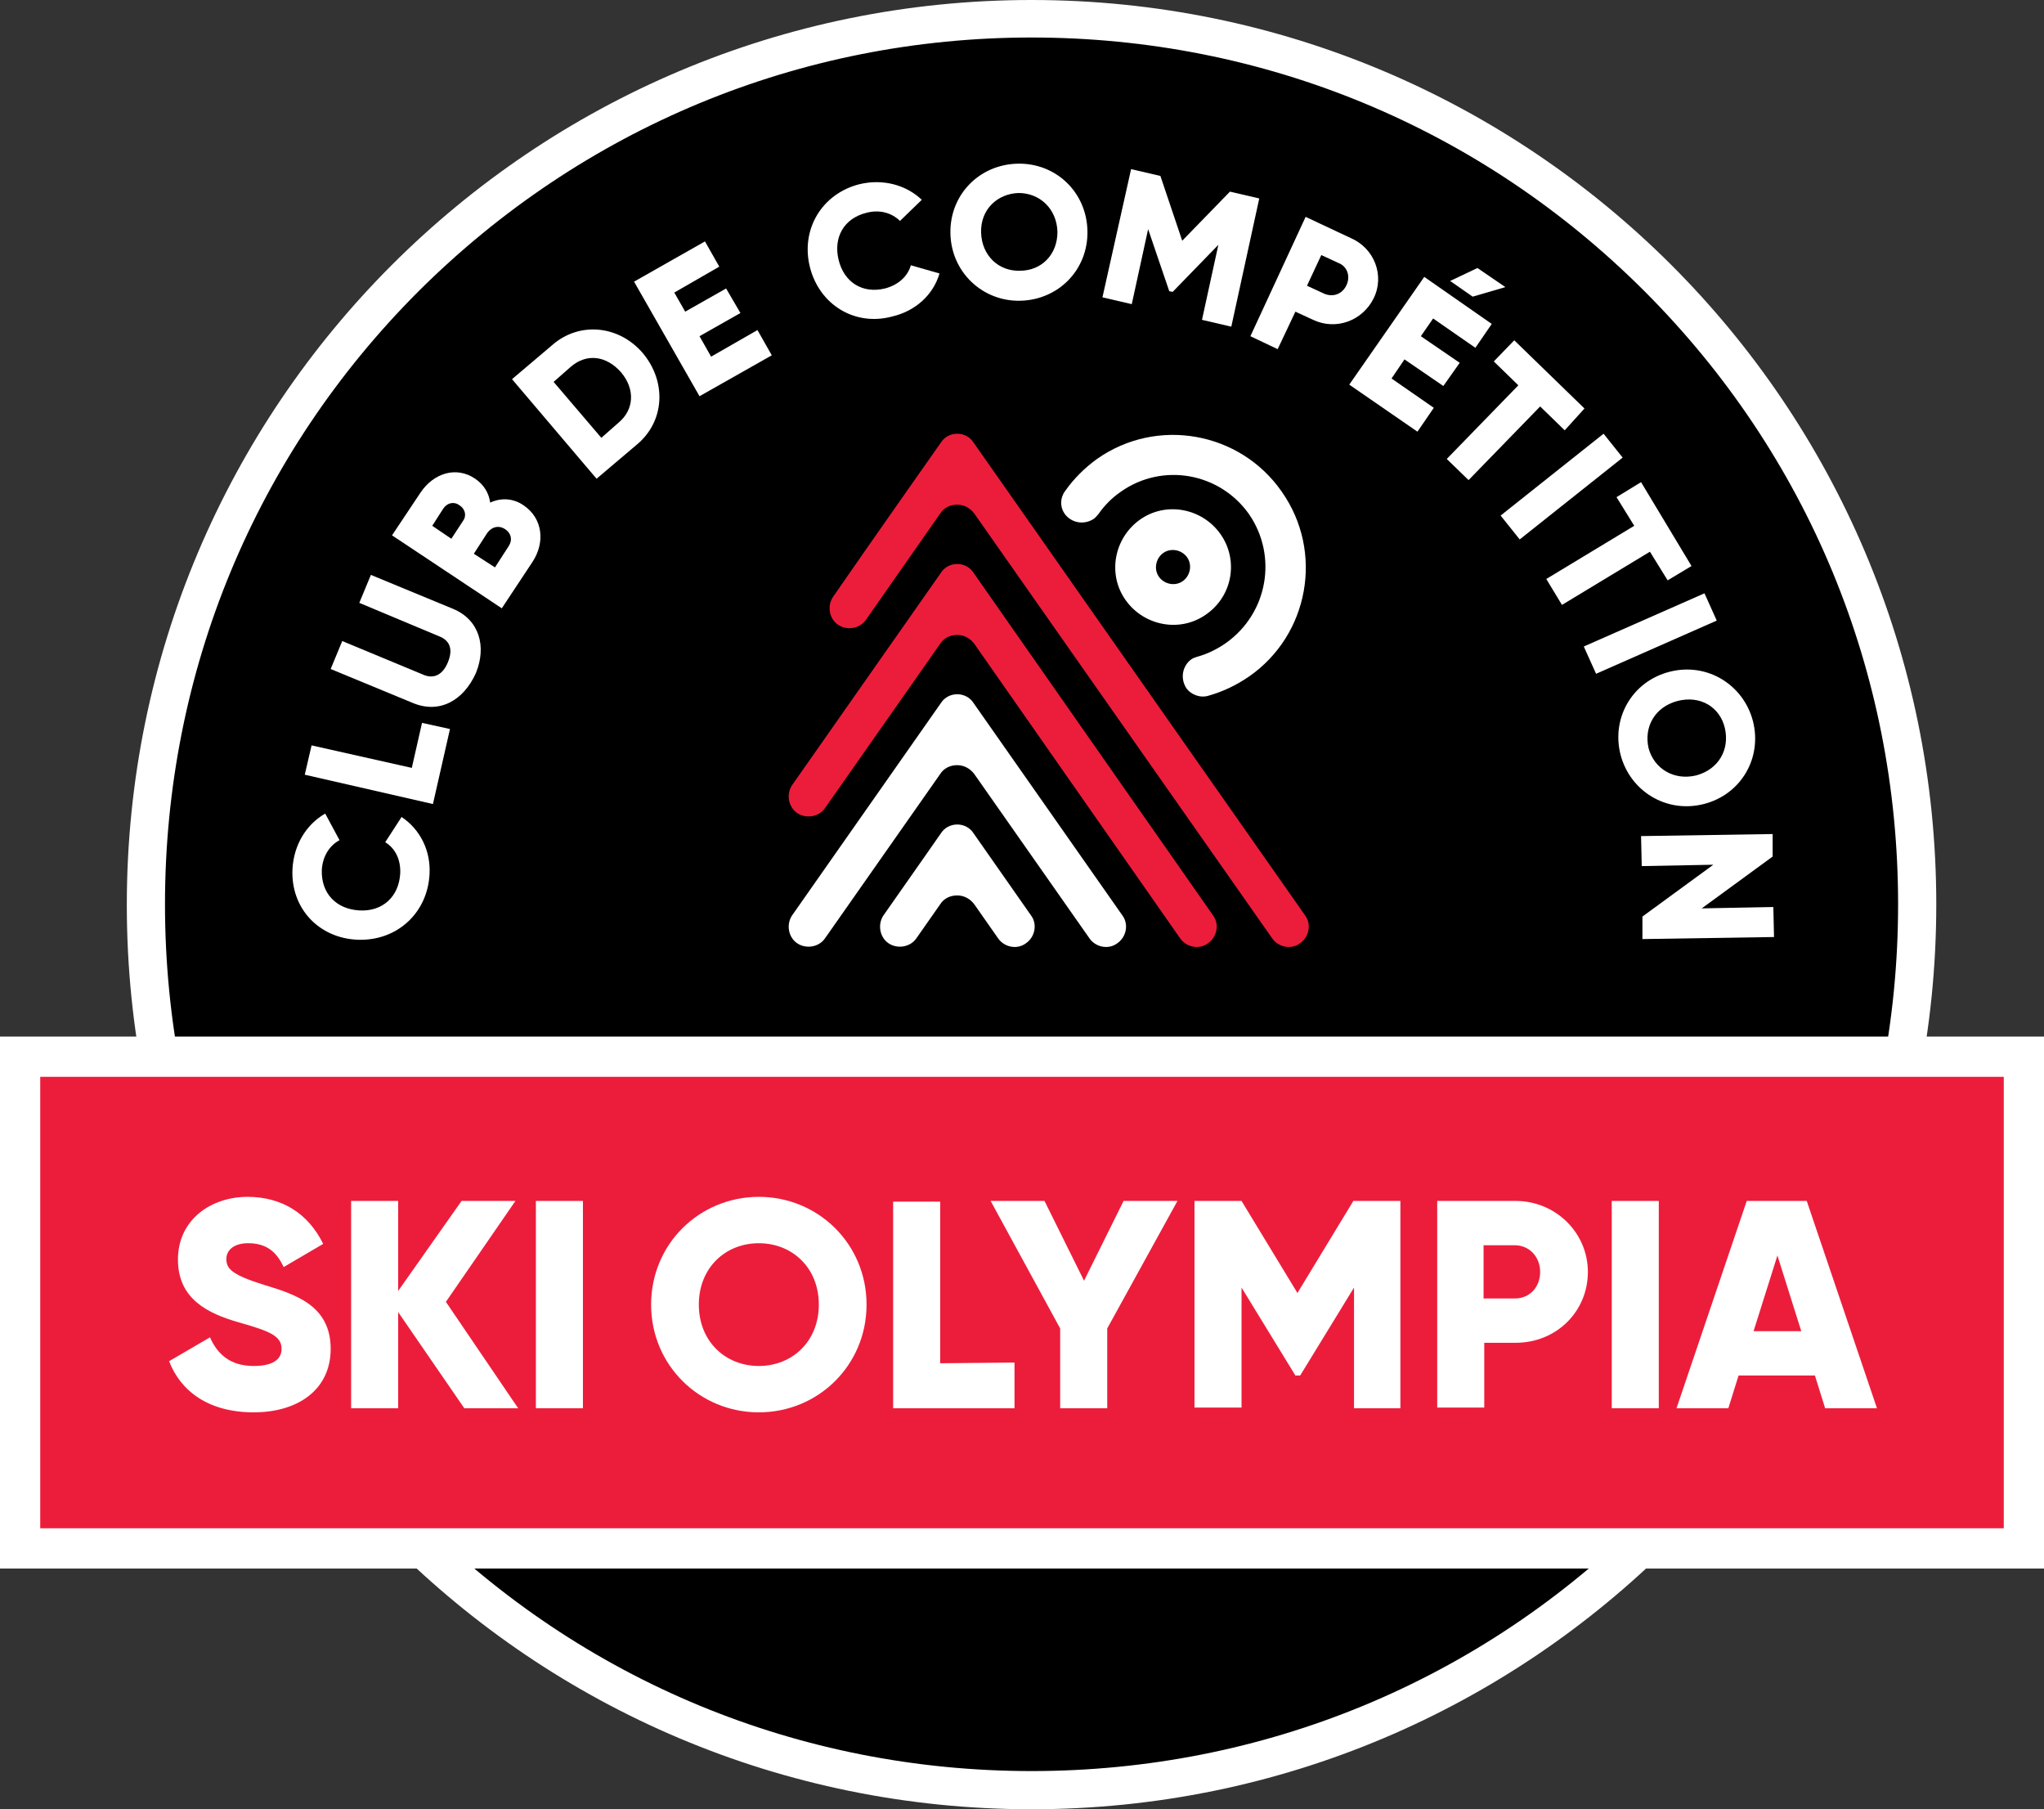
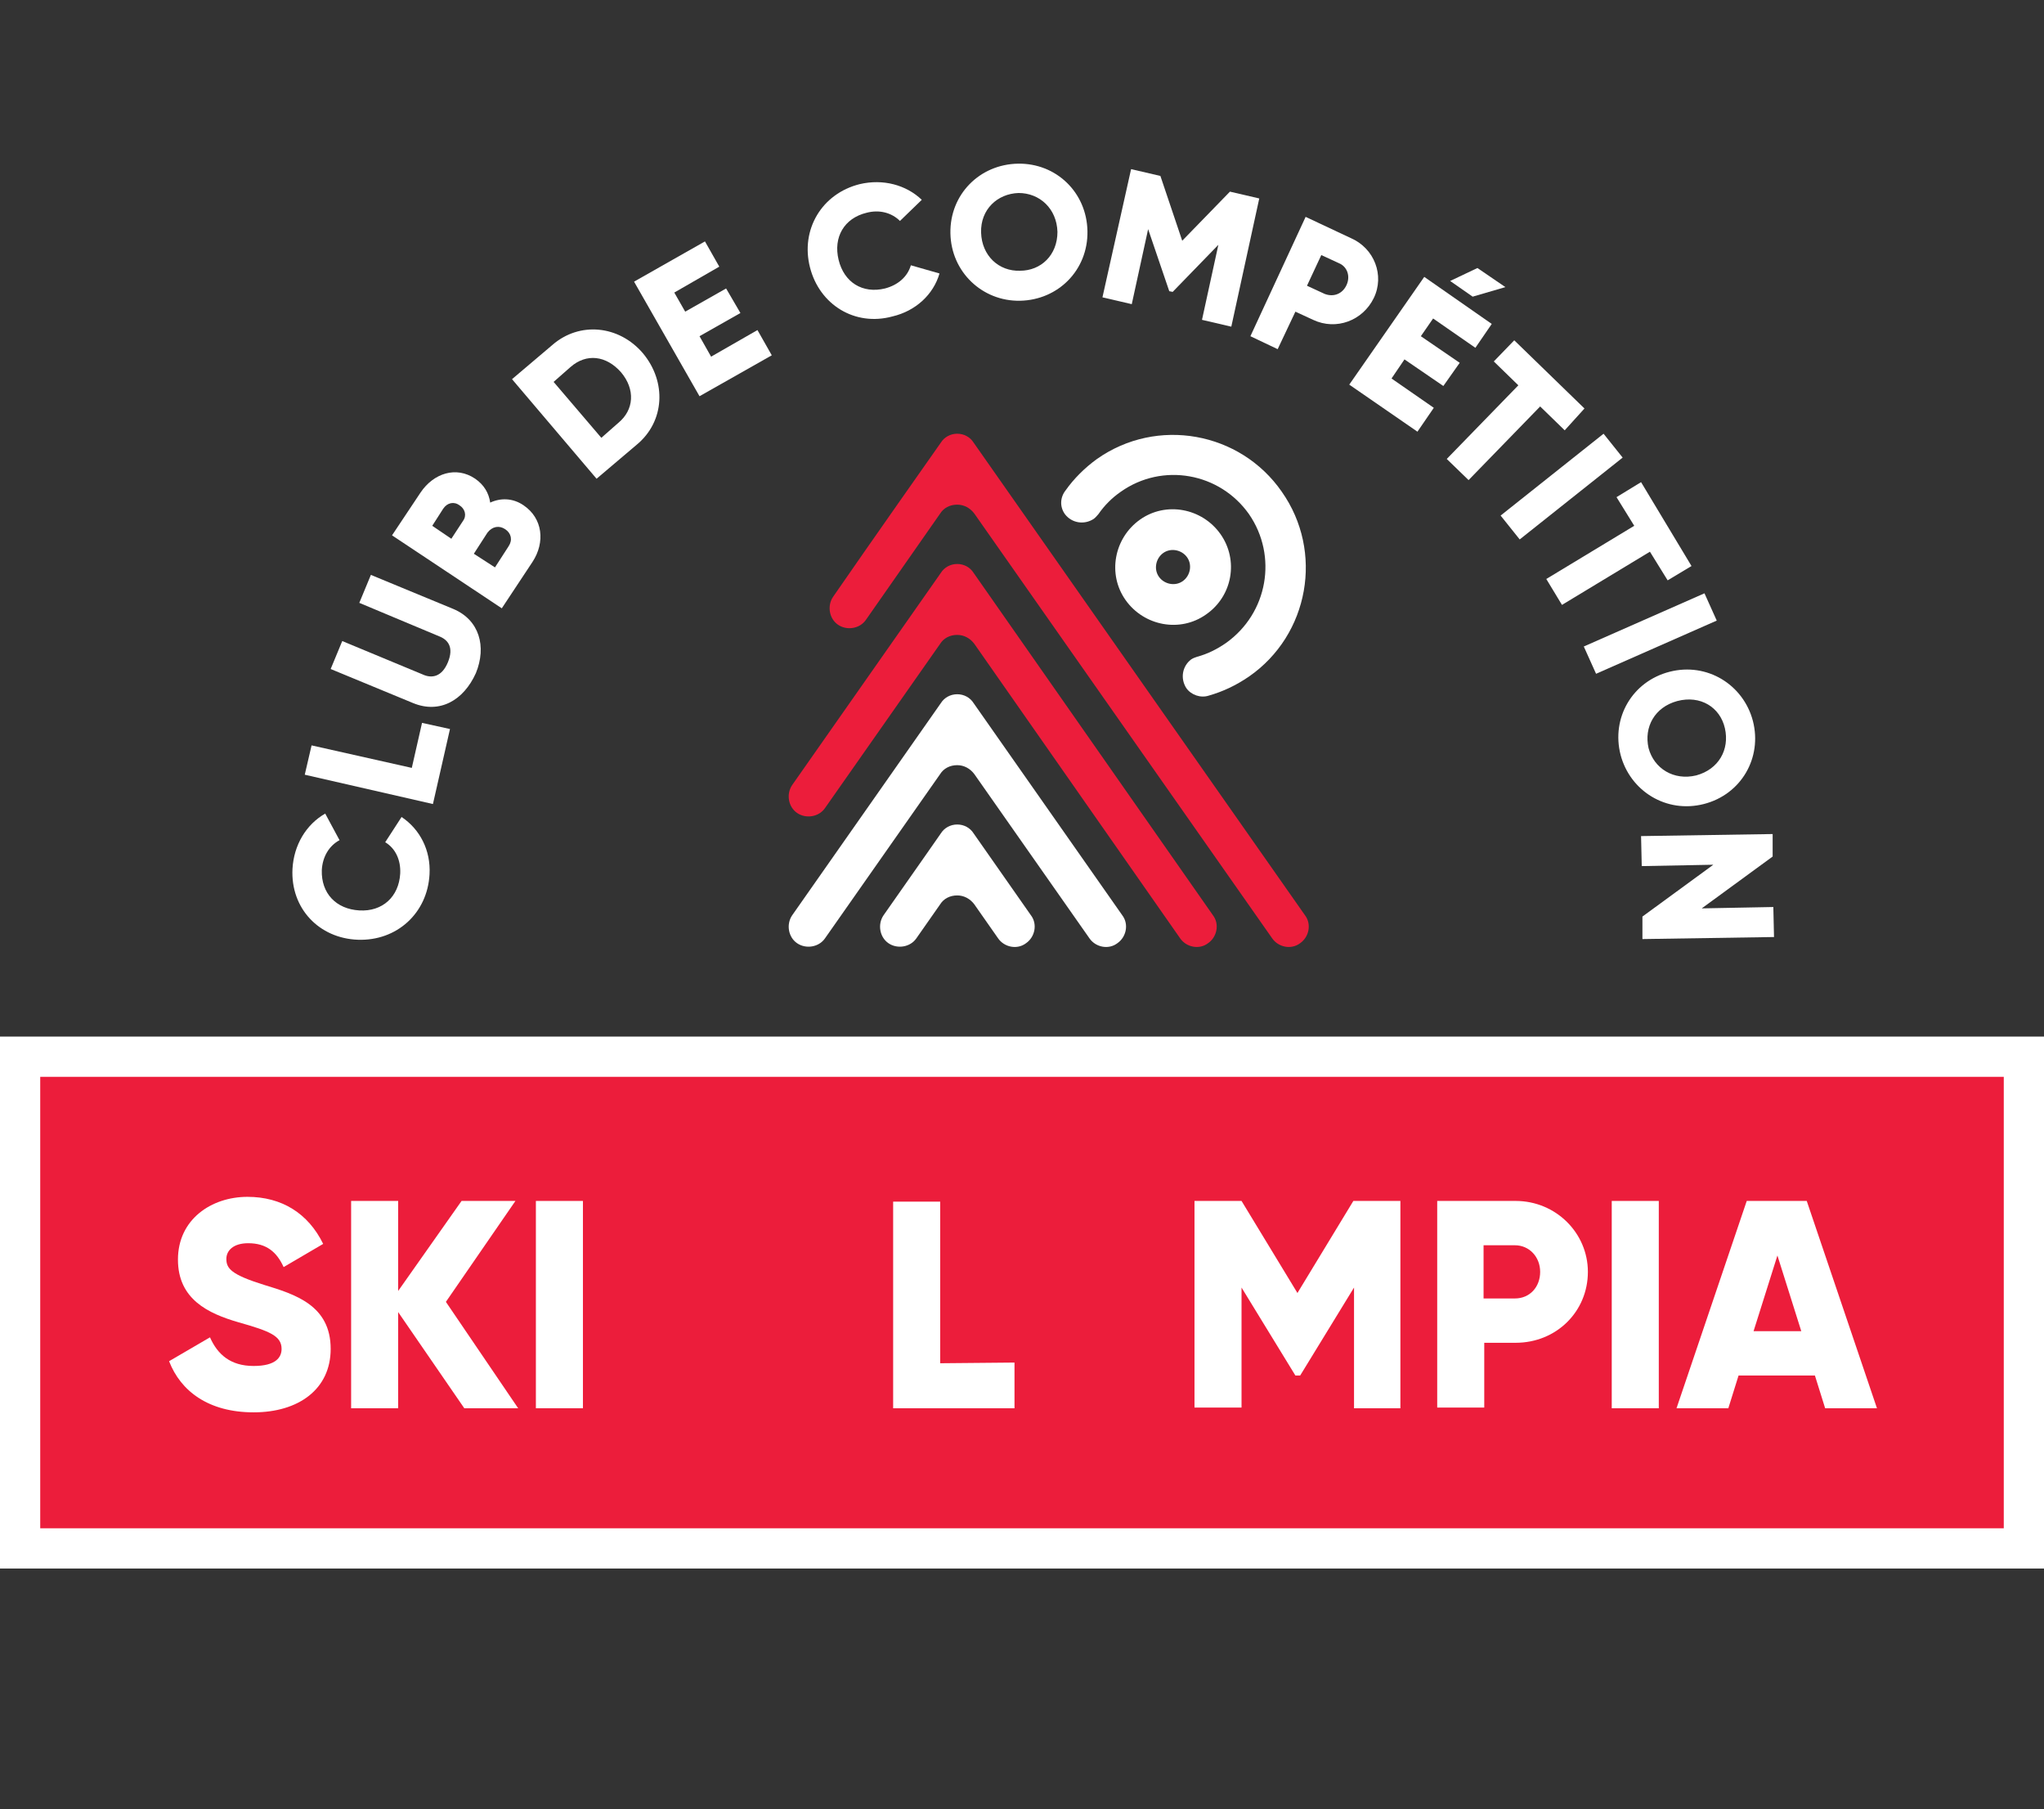
<svg xmlns="http://www.w3.org/2000/svg" version="1.1" id="Layer_1" x="0px" y="0px" viewBox="0 0 299.8 265.3" style="enable-background:new 0 0 299.8 265.3;" xml:space="preserve">
  <rect x="0" y="0" width="299.8" height="265.3" fill="#333333" stroke="none" />
  <style type="text/css">
	.st0{fill:#FFFFFF;}
	.st1{fill:#EC1D3B;}
</style>
  <g>
-     <circle cx="151.3" cy="132.7" r="130" />
-     <path class="st0" d="M151.3,5.5c34,0,65.9,13.2,89.9,37.2s37.2,55.9,37.2,89.9s-13.2,65.9-37.2,89.9s-55.9,37.2-89.9,37.2   s-65.9-13.2-89.9-37.2s-37.2-55.9-37.2-89.9s13.2-65.9,37.2-89.9C85.4,18.8,117.3,5.5,151.3,5.5 M151.3,0   C78,0,18.6,59.4,18.6,132.7S78,265.3,151.3,265.3S284,205.9,284,132.6S224.5,0,151.3,0L151.3,0z" />
-   </g>
+     </g>
  <g>
    <path class="st0" d="M52.5,137.8c-5.7-0.2-9.9-4.6-9.6-10.4c0.2-3.5,2-6.5,4.8-8.1l2.1,3.9c-1.5,0.8-2.5,2.4-2.6,4.4   c-0.1,3.4,2.1,5.7,5.5,5.9s5.8-2,6-5.4c0.1-2-0.7-3.7-2.2-4.6l2.4-3.7c2.7,1.8,4.3,4.9,4.1,8.4C62.7,133.9,58.2,138,52.5,137.8z" />
    <path class="st0" d="M61.9,106l4.1,0.9l-2.5,11l-18.8-4.3l1-4.3l14.7,3.3L61.9,106z" />
    <path class="st0" d="M60.6,103.1l-12.1-5l1.7-4.1L62,98.9c1.3,0.6,2.8,0.4,3.7-1.8c0.9-2.2,0-3.3-1.3-3.8l-11.7-4.9l1.7-4.1l12.1,5   c3.8,1.6,4.9,5.5,3.3,9.4C68,102.7,64.5,104.7,60.6,103.1z" />
    <path class="st0" d="M76.8,74.1c2.8,1.9,3.2,5.4,1.3,8.3l-4.5,6.8L57.5,78.5l4.2-6.3c1.9-2.8,5.2-3.9,8-2c1.3,0.9,2,2.1,2.2,3.5   C73.4,73,75.2,73,76.8,74.1z M63.4,77.1l2.8,1.9l1.7-2.6c0.6-0.8,0.3-1.8-0.5-2.3c-0.8-0.6-1.8-0.4-2.4,0.5L63.4,77.1z M74.1,77.6   c-0.9-0.6-1.9-0.4-2.6,0.5l-2,3.1l3.1,2l2-3.1C75.2,79.2,75,78.2,74.1,77.6z" />
    <path class="st0" d="M94.3,51.8c3.5,4.2,3.2,10-0.9,13.4l-5.9,5L75.1,55.6l5.9-5C85,47.1,90.8,47.7,94.3,51.8z M91.1,54.6   c-2.2-2.5-5.1-2.8-7.4-0.8L81.2,56l7,8.2l2.5-2.2C93,60.1,93.2,57.1,91.1,54.6z" />
    <path class="st0" d="M111.1,48.4l2.1,3.7l-10.6,6L93,41.3l10.4-5.9l2.1,3.7l-6.6,3.8l1.6,2.8l6-3.4l2.1,3.6l-6,3.4l1.7,3   L111.1,48.4z" />
    <path class="st0" d="M118.8,39.2c-1.4-5.5,1.7-10.8,7.3-12.2c3.4-0.8,6.8,0.1,9.1,2.3l-3.2,3.1c-1.2-1.2-3-1.7-4.9-1.2   c-3.3,0.8-4.9,3.6-4.1,6.9c0.8,3.3,3.5,5,6.8,4.2c1.9-0.5,3.3-1.7,3.8-3.4l4.2,1.2c-0.9,3.1-3.5,5.5-6.9,6.3   C125.4,47.9,120.2,44.7,118.8,39.2z" />
    <path class="st0" d="M139.4,34.2c-0.1-5.7,4.3-10.1,9.9-10.2c5.6-0.1,10.1,4.2,10.2,9.9s-4.3,10.1-9.9,10.2   C144.1,44.2,139.5,39.9,139.4,34.2z M155.1,34c-0.1-3.4-2.6-5.7-5.7-5.7c-3.1,0.1-5.6,2.4-5.5,5.8s2.6,5.7,5.7,5.6   C152.7,39.7,155.1,37.4,155.1,34z" />
    <path class="st0" d="M180.6,47.9l-4.3-1l2.4-11l-6.7,6.9l-0.5-0.1l-3.1-9.1l-2.4,11l-4.3-1l4.2-18.8l4.3,1l3.2,9.5l7-7.2l4.3,1   L180.6,47.9z" />
    <path class="st0" d="M201.5,43.7c-1.6,3.3-5.5,4.8-8.9,3.2l-2.6-1.2l-2.6,5.5l-4-1.9l8.1-17.5l6.6,3.1   C201.6,36.4,203.1,40.4,201.5,43.7z M197.5,41.8c0.6-1.3,0.1-2.7-1.1-3.2l-2.6-1.2l-2.1,4.5l2.6,1.2   C195.6,43.6,196.9,43.1,197.5,41.8z" />
    <path class="st0" d="M210.3,59.8l-2.4,3.5l-10-6.9l11-15.8l9.9,6.9l-2.4,3.5l-6.2-4.3l-1.8,2.6l5.7,3.9l-2.4,3.4l-5.7-3.9l-1.9,2.8   L210.3,59.8z M216,43.5l-3.3-2.3l4-1.9l4.1,2.8L216,43.5z" />
    <path class="st0" d="M229.5,63.1l-3.6-3.5l-10.5,10.8l-3.2-3.1l10.5-10.8l-3.6-3.5l3-3.1l10.3,10L229.5,63.1z" />
    <path class="st0" d="M238,67.1l-15.1,12l-2.8-3.5l15.1-12L238,67.1z" />
    <path class="st0" d="M244.6,85.1l-2.6-4.2l-12.9,7.8l-2.3-3.8l12.9-7.8l-2.6-4.2l3.6-2.2l7.4,12.3L244.6,85.1z" />
    <path class="st0" d="M251.8,91l-17.7,7.8l-1.8-4L250,87L251.8,91z" />
    <path class="st0" d="M244.9,98.5c5.5-1.4,10.8,1.9,12.2,7.2c1.4,5.4-1.7,10.8-7.2,12.2c-5.5,1.4-10.8-1.9-12.2-7.2   C236.3,105.3,239.4,99.9,244.9,98.5z M248.8,113.7c3.3-0.9,4.9-3.8,4.2-6.9s-3.6-4.9-7-4c-3.3,0.9-4.9,3.8-4.2,6.9   C242.6,112.7,245.5,114.5,248.8,113.7z" />
    <path class="st0" d="M260.2,137.4l-19.3,0.3v-3.3l10.4-7.6l-10.5,0.2l-0.1-4.4l19.3-0.3v3.3l-10.4,7.6l10.5-0.2L260.2,137.4z" />
  </g>
  <g>
    <g>
      <rect x="3" y="152.8" class="st1" width="293.9" height="76.5" />
-       <path class="st0" d="M293.9,157.9v66.2H5.9v-66.2H293.9 M299.8,152H0v78h299.8V152L299.8,152z" />
+       <path class="st0" d="M293.9,157.9v66.2H5.9v-66.2H293.9 M299.8,152H0v78h299.8V152z" />
    </g>
    <g>
      <g>
        <path class="st0" d="M24.8,199.6l6-3.5c1.1,2.5,3,4.2,6.4,4.2c3.3,0,4.1-1.3,4.1-2.5c0-1.9-1.7-2.6-6.3-3.9     c-4.5-1.3-8.9-3.4-8.9-9.2c0-5.9,4.9-9.2,10.2-9.2c5,0,8.9,2.4,11.1,6.9l-5.8,3.4c-1-2.2-2.5-3.5-5.2-3.5c-2.2,0-3.2,1.1-3.2,2.3     c0,1.4,0.7,2.3,5.5,3.8c4.6,1.4,9.8,3,9.8,9.4c0,5.9-4.7,9.3-11.3,9.3S26.5,204,24.8,199.6z" />
        <path class="st0" d="M68.1,206.5l-9.7-14.1v14.1h-6.9v-30.4h6.9v13.2l9.3-13.2h7.9l-10.2,14.8L76,206.5H68.1L68.1,206.5z" />
        <path class="st0" d="M85.5,176.1v30.4h-6.9v-30.4H85.5z" />
-         <path class="st0" d="M95.5,191.3c0-8.9,7.1-15.8,15.8-15.8s15.8,6.9,15.8,15.8c0,8.9-7.1,15.8-15.8,15.8S95.5,200.2,95.5,191.3z      M120.1,191.3c0-5.4-3.9-9-8.8-9s-8.8,3.6-8.8,9s3.9,9,8.8,9S120.1,196.7,120.1,191.3z" />
        <path class="st0" d="M148.8,199.8v6.7H131v-30.3h6.9v23.7L148.8,199.8L148.8,199.8z" />
-         <path class="st0" d="M162.4,194.8v11.7h-6.9v-11.7l-10.2-18.7h7.9l5.8,11.7l5.8-11.7h7.9L162.4,194.8z" />
        <path class="st0" d="M205.5,206.5h-6.9v-17.7l-7.9,12.9H190l-7.9-12.9v17.6h-6.9v-30.3h6.9l8.2,13.5l8.2-13.5h6.9v30.4H205.5z" />
        <path class="st0" d="M232.9,186.5c0,5.8-4.6,10.4-10.6,10.4h-4.6v9.5h-6.9v-30.3h11.5C228.2,176.1,232.9,180.8,232.9,186.5z      M225.9,186.5c0-2.2-1.6-3.9-3.7-3.9h-4.6v7.8h4.6C224.4,190.4,225.9,188.7,225.9,186.5z" />
        <path class="st0" d="M243.3,176.1v30.4h-6.9v-30.4H243.3z" />
        <path class="st0" d="M266.2,201.7H255l-1.5,4.8h-7.6l10.3-30.4h8.8l10.3,30.4h-7.6L266.2,201.7z M264.2,195.2l-3.5-11.1     l-3.5,11.1H264.2z" />
      </g>
    </g>
  </g>
  <g>
    <g>
      <path class="st1" d="M137.9,94.4c0.5-0.8,1.4-1.3,2.5-1.3c1,0,1.9,0.5,2.5,1.3l30.2,43.2c0.9,1.3,2.8,1.7,4.1,0.7l0,0    c1.3-0.9,1.7-2.8,0.7-4.1L142.8,84l0,0c-0.5-0.8-1.4-1.3-2.4-1.3s-1.9,0.5-2.4,1.3c0,0-16.6,23.7-21.8,31.1    c-0.9,1.3-0.6,3.2,0.7,4.1l0,0c1.3,0.9,3.2,0.6,4.1-0.7L137.9,94.4z" />
    </g>
    <g>
      <path class="st0" d="M137.9,113.5c0.5-0.8,1.4-1.3,2.5-1.3c1,0,1.9,0.5,2.5,1.3l16.9,24.1c0.9,1.3,2.8,1.7,4.1,0.7l0,0    c1.3-0.9,1.7-2.8,0.7-4.1l-21.8-31.1l0,0c-0.5-0.8-1.4-1.3-2.4-1.3s-1.9,0.5-2.4,1.3c0,0-16.6,23.7-21.8,31.1    c-0.9,1.3-0.6,3.2,0.7,4.1l0,0c1.3,0.9,3.2,0.6,4.1-0.7L137.9,113.5z" />
    </g>
    <path class="st0" d="M137.9,132.6c0.5-0.8,1.4-1.3,2.5-1.3c1,0,1.9,0.5,2.5,1.3l3.5,5c0.9,1.3,2.8,1.7,4.1,0.7l0,0   c1.3-0.9,1.7-2.8,0.7-4.1l-8.4-12l0,0c-0.5-0.8-1.4-1.3-2.4-1.3s-1.9,0.5-2.4,1.3c0,0-3.2,4.6-8.4,12c-0.9,1.3-0.6,3.2,0.7,4.1l0,0   c1.3,0.9,3.2,0.6,4.1-0.7L137.9,132.6z" />
    <path class="st1" d="M137.9,75.3c0.5-0.8,1.4-1.3,2.5-1.3c1,0,1.9,0.5,2.5,1.3l43.7,62.3c0.9,1.3,2.8,1.7,4.1,0.7l0,0   c1.3-0.9,1.7-2.8,0.7-4.1l-48.6-69.3l0,0c-0.5-0.8-1.4-1.3-2.4-1.3s-1.9,0.5-2.4,1.3c0,0-10.7,15.2-15.8,22.6   c-0.9,1.3-0.6,3.2,0.7,4.1l0,0c1.3,0.9,3.2,0.6,4.1-0.7L137.9,75.3z" />
  </g>
  <g>
    <g>
      <path class="st0" d="M179,78.3c-2.7-3.8-8-4.8-11.8-2.1c-3.8,2.7-4.8,8-2.1,11.8s8,4.8,11.8,2.1C180.8,87.4,181.7,82.1,179,78.3z     M170,84.6c-0.8-1.1-0.5-2.7,0.6-3.5s2.7-0.5,3.5,0.6s0.5,2.7-0.6,3.5S170.8,85.7,170,84.6z" />
    </g>
    <path class="st0" d="M183.2,75.4c-4.3-6.1-12.7-7.6-18.8-3.3c-1.3,0.9-2.4,2-3.3,3.3l0,0c-0.2,0.2-0.4,0.5-0.7,0.7   c-1.4,0.9-3.2,0.6-4.2-0.7c-0.8-1.1-0.7-2.5,0.1-3.5c1.2-1.7,2.8-3.3,4.6-4.6c8.8-6.2,21-4,27.1,4.8c6.2,8.8,4,21-4.8,27.1   c-1.9,1.3-3.8,2.2-5.9,2.8c-1.2,0.4-2.6-0.1-3.3-1.1c-0.9-1.4-0.6-3.2,0.7-4.2c0.3-0.2,0.6-0.3,0.9-0.4l0,0c1.5-0.4,2.9-1.1,4.2-2   C186,89.9,187.4,81.5,183.2,75.4" />
  </g>
</svg>